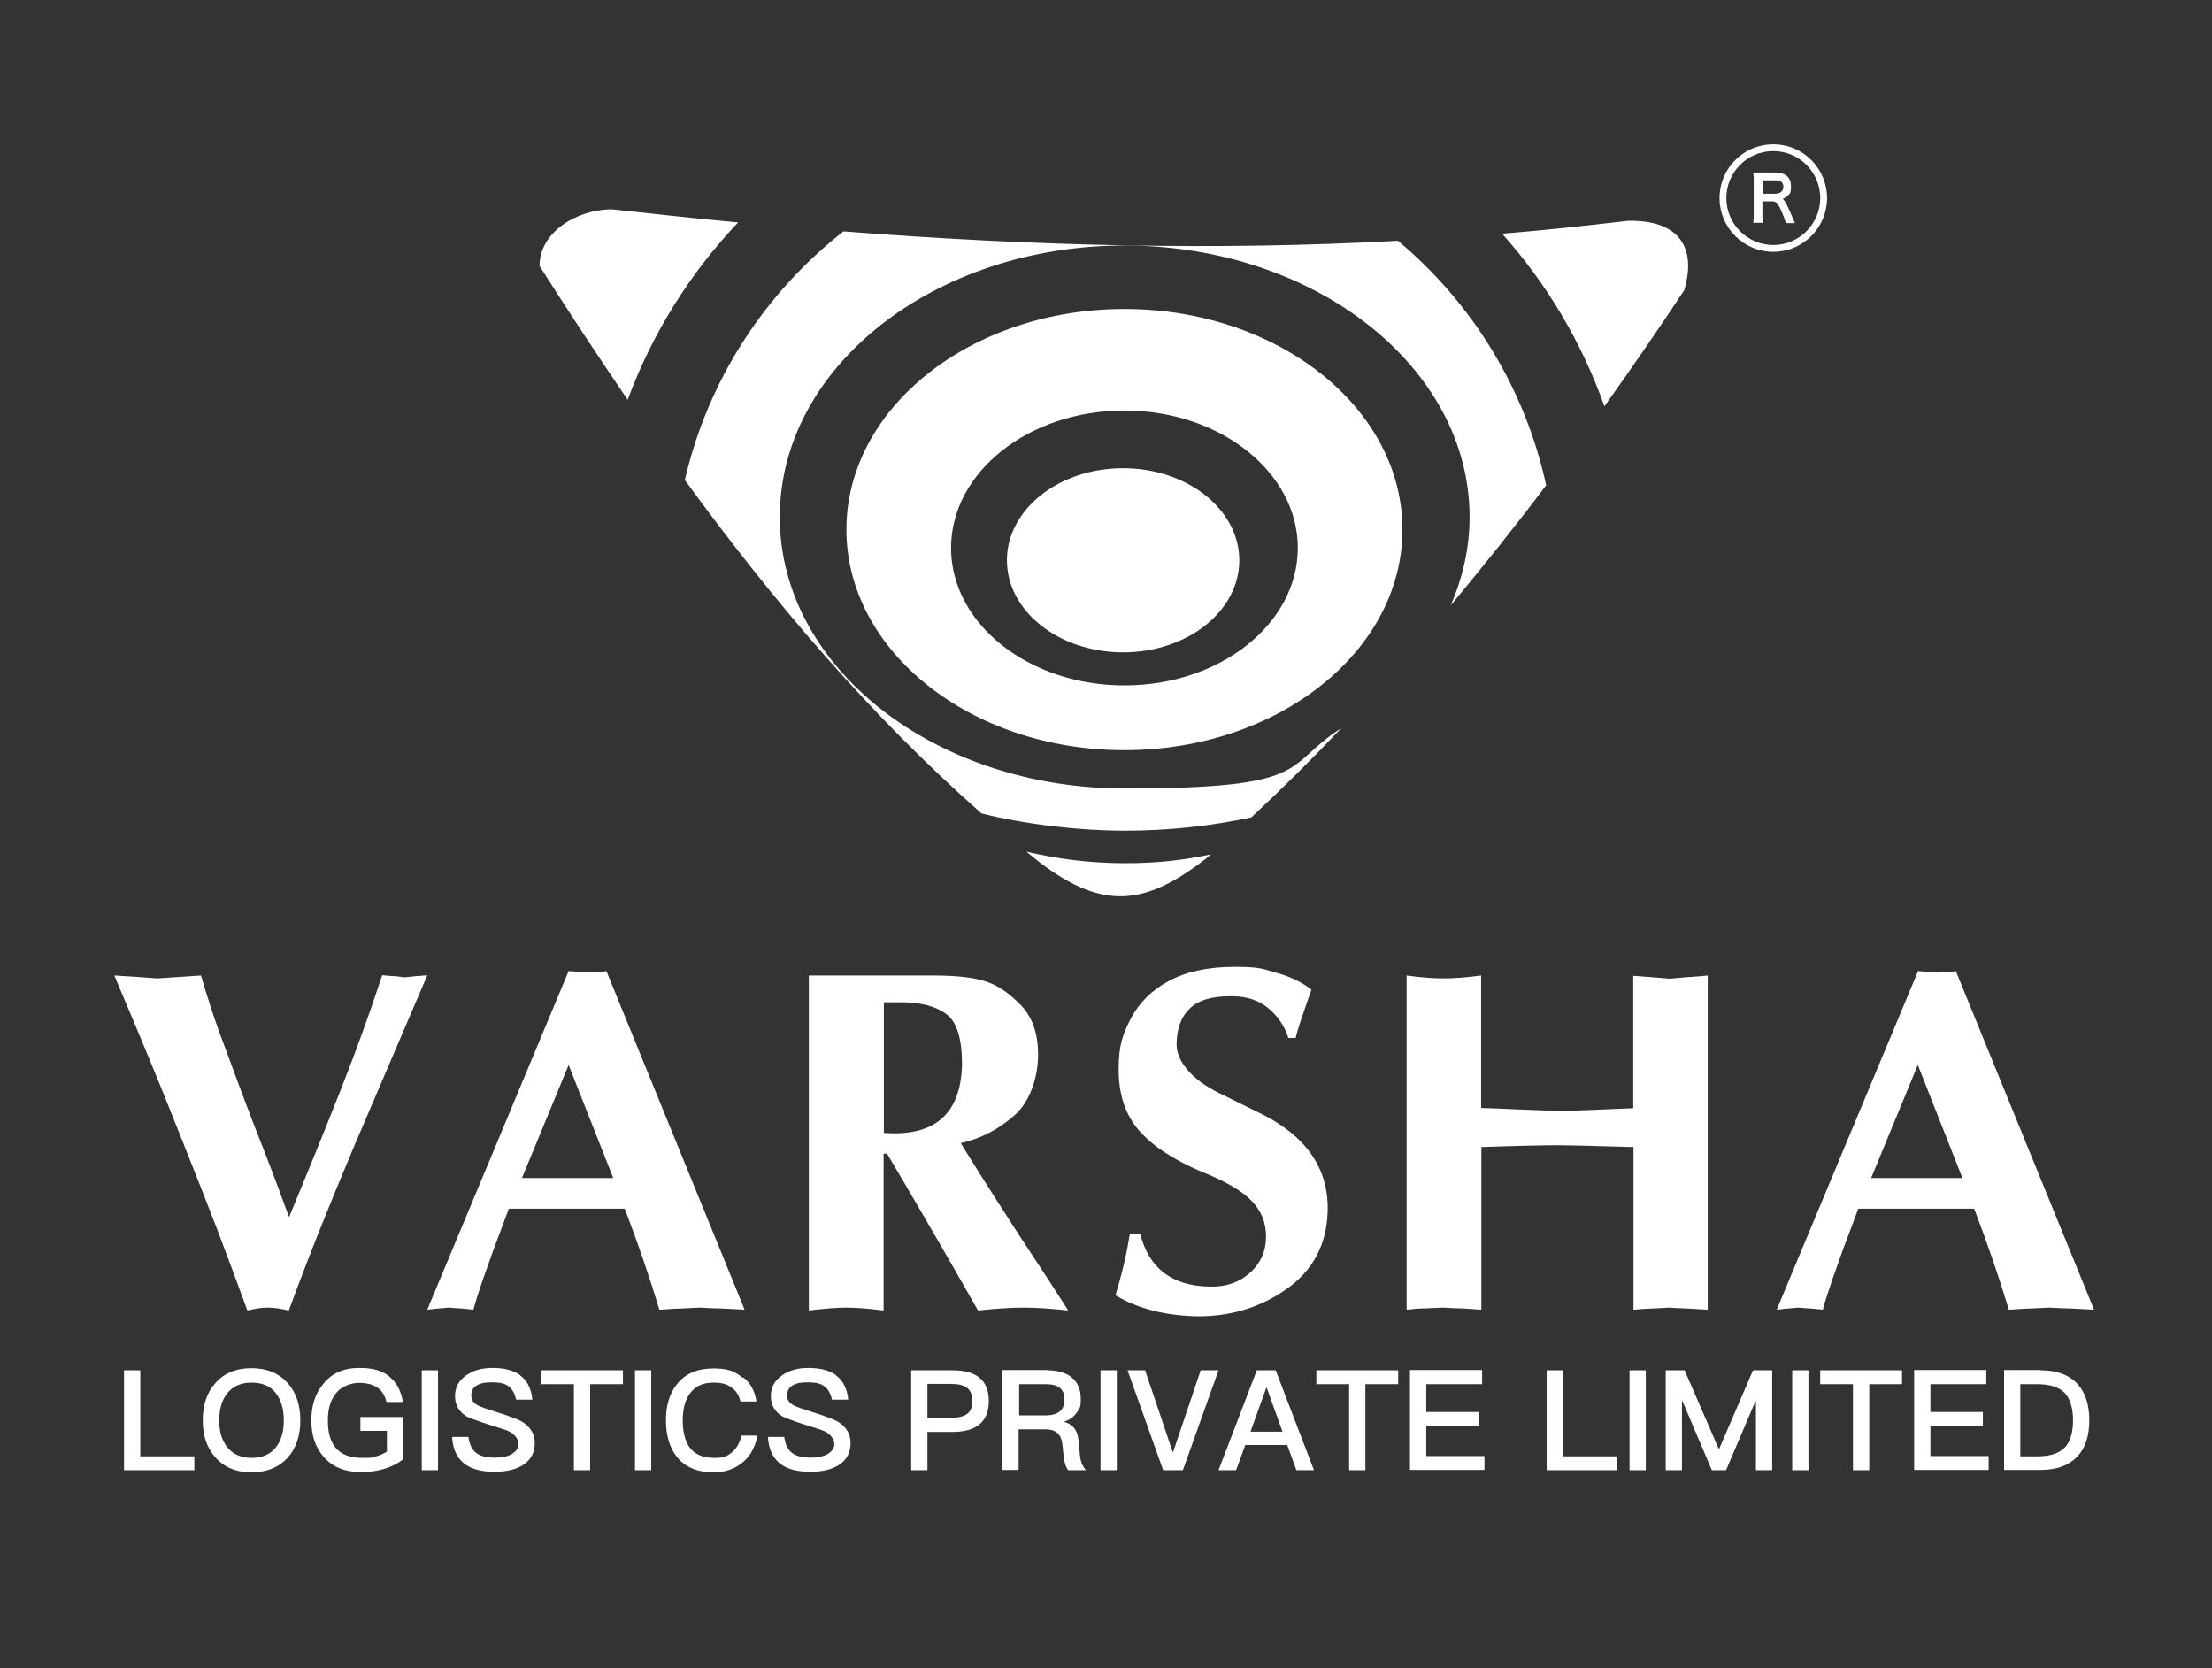
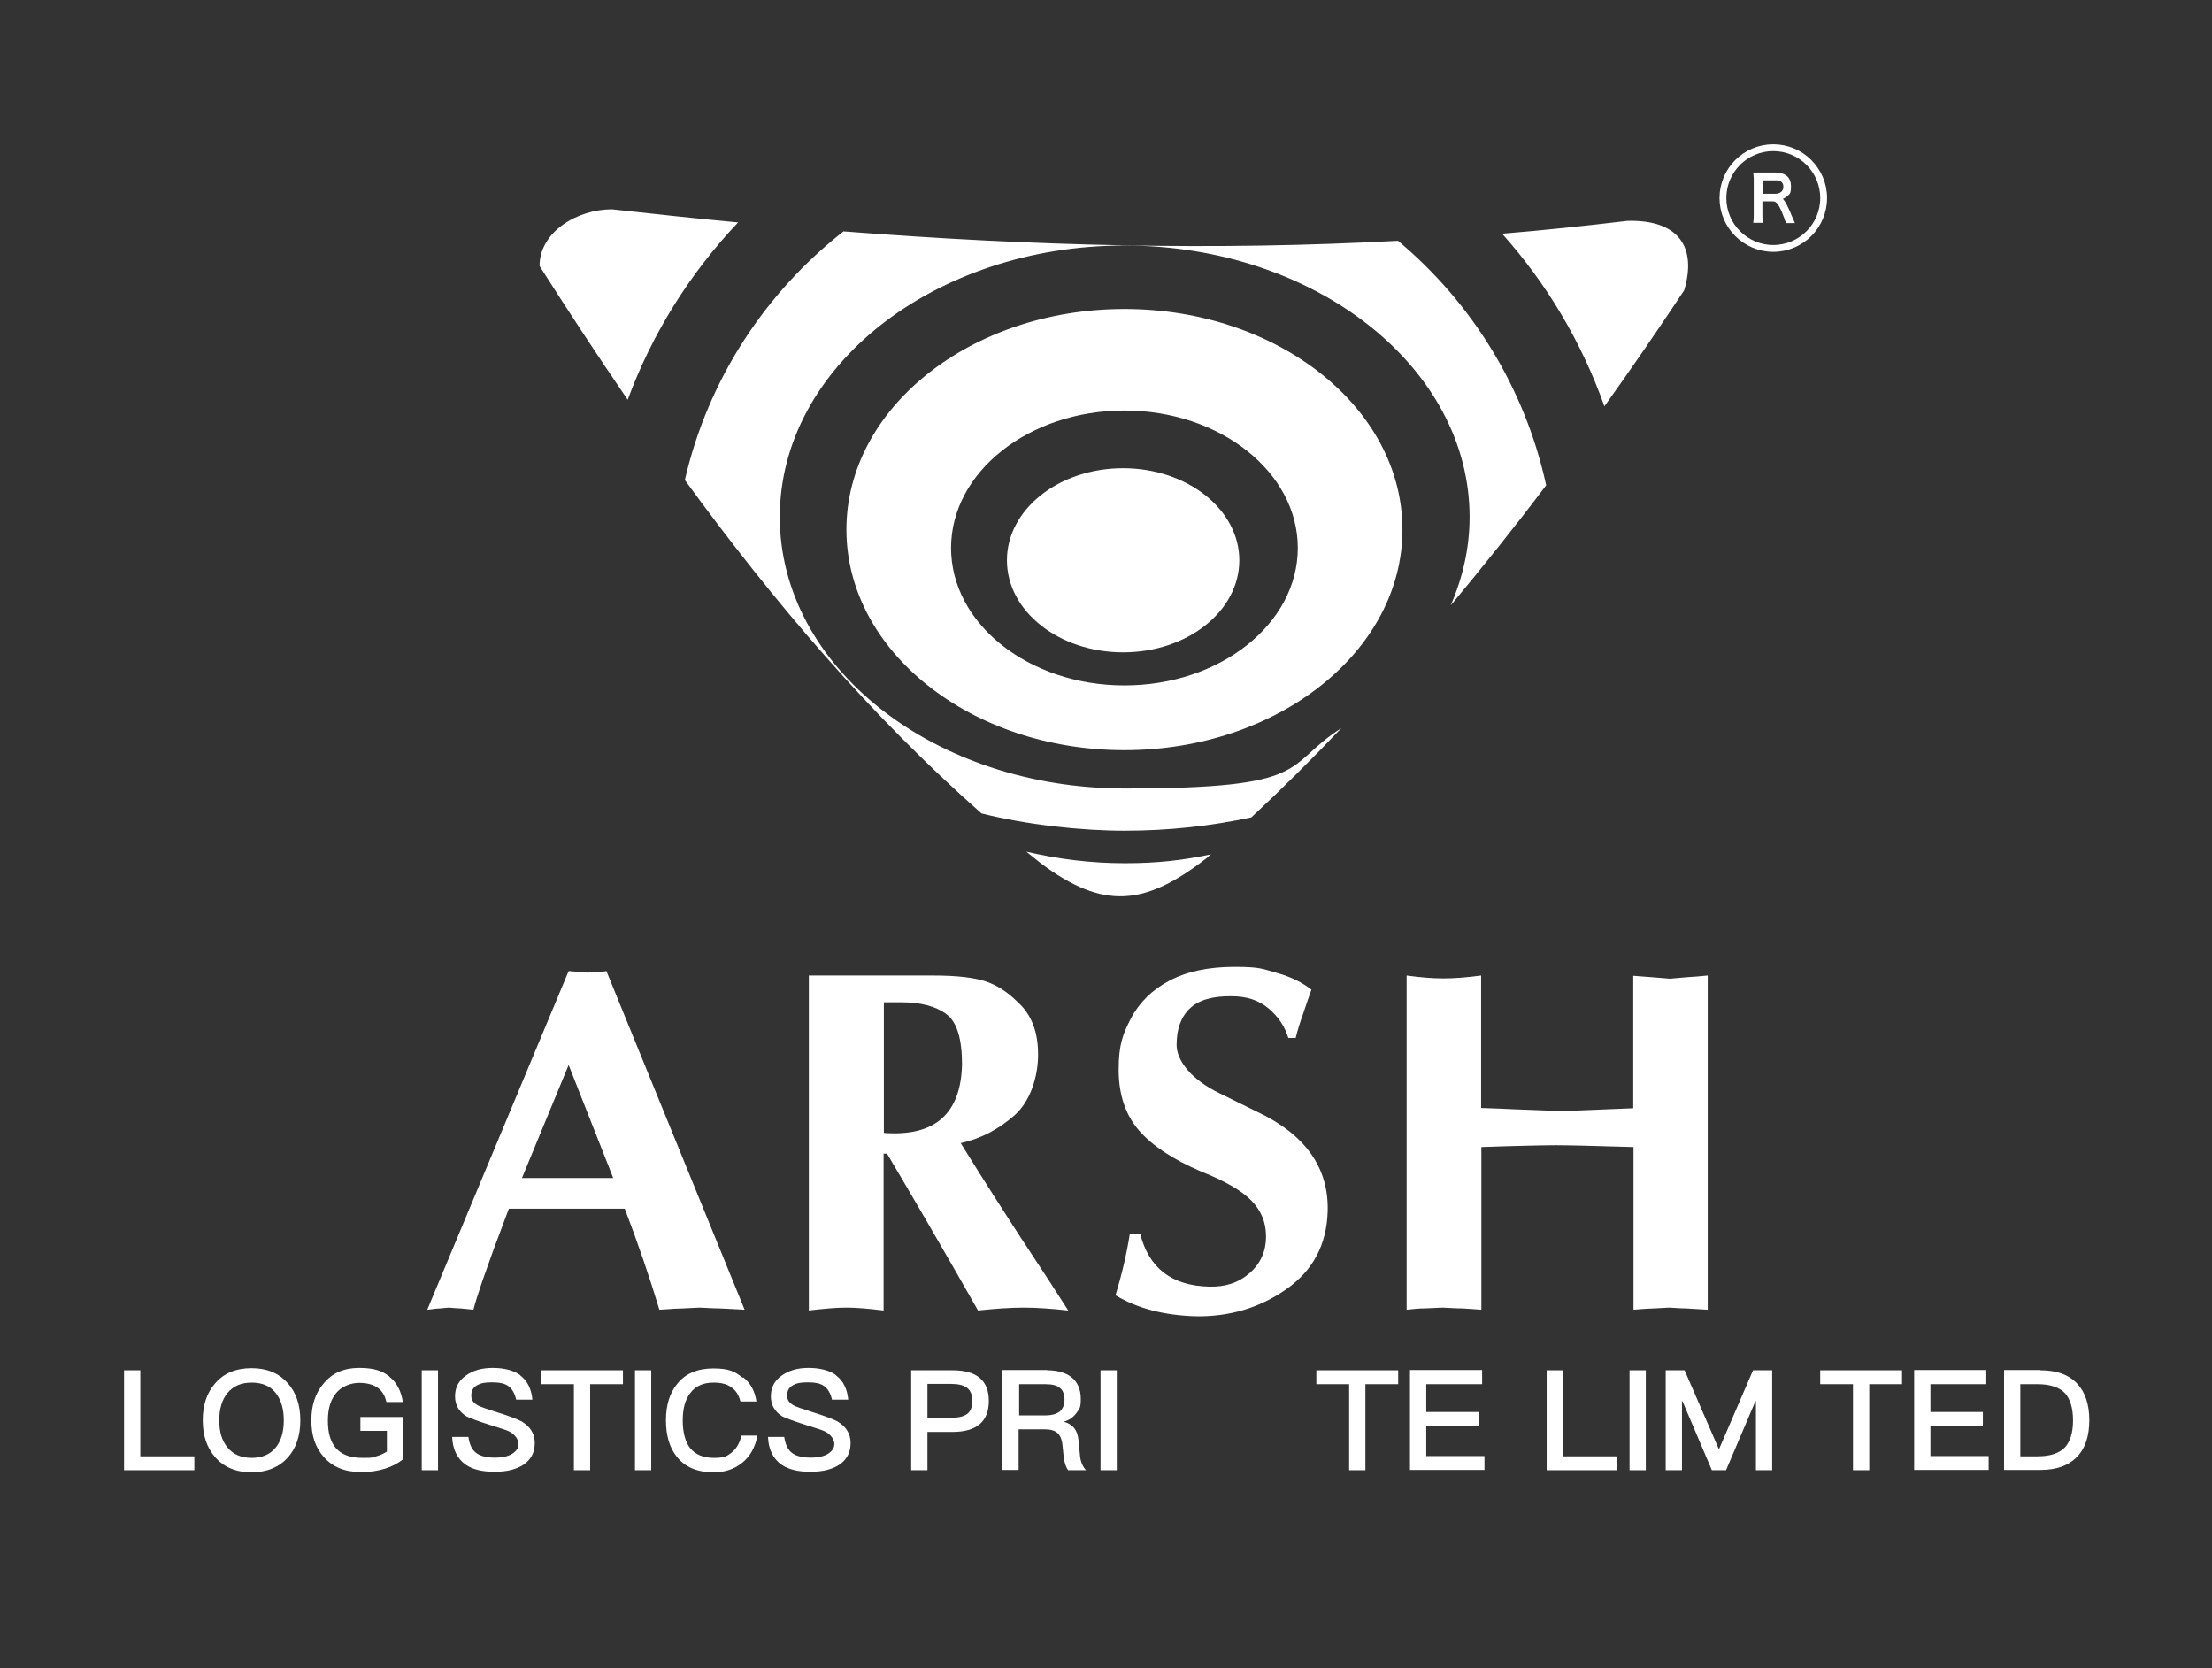
<svg xmlns="http://www.w3.org/2000/svg" width="183" height="138" viewBox="0 0 183 138" fill="none">
  <rect x="0" y="0" width="183" height="138" fill="#333333" stroke="none" />
-   <path d="M9.463 80.697C10.374 80.741 11.546 80.828 13.022 80.936C14.714 80.828 15.929 80.741 16.624 80.697C17.166 82.52 17.687 84.126 18.186 85.493C18.685 86.86 19.271 88.444 19.944 90.245C20.616 92.046 21.267 93.717 21.875 95.257C22.482 96.798 23.155 98.621 23.914 100.682C25.498 96.863 26.931 93.348 28.211 90.093C29.491 86.86 30.619 83.713 31.617 80.676C31.921 80.697 32.182 80.719 32.442 80.741C32.681 80.741 33.028 80.784 33.462 80.849C33.896 80.806 34.243 80.762 34.482 80.741C34.72 80.741 35.024 80.697 35.35 80.676C33.419 85.189 31.401 89.898 29.296 94.823C27.213 99.749 25.412 104.262 23.893 108.407C23.242 108.255 22.656 108.168 22.135 108.168C21.614 108.168 21.115 108.255 20.464 108.407C19.553 105.933 18.75 103.741 18.012 101.81C17.275 99.879 16.298 97.427 15.105 94.411C13.911 91.395 12.978 89.116 12.327 87.532C11.676 85.97 10.722 83.67 9.441 80.654" fill="white" />
  <path d="M50.732 97.449L47.043 88.097L43.181 97.449H50.732ZM35.348 108.342L47.043 80.329C47.282 80.35 47.564 80.372 47.868 80.394C48.172 80.415 48.41 80.437 48.562 80.459C49.495 80.415 50.016 80.372 50.168 80.329L61.603 108.342C60.67 108.298 59.976 108.255 59.498 108.233C59.021 108.233 58.478 108.19 57.871 108.168C57.372 108.19 56.938 108.211 56.547 108.233C56.157 108.233 55.484 108.276 54.551 108.342C53.727 105.607 52.772 102.83 51.687 99.987H42.096C41.532 101.528 41.098 102.635 40.837 103.351C40.577 104.067 40.273 104.935 39.904 105.976C39.557 107.018 39.297 107.799 39.167 108.342C38.733 108.298 38.364 108.255 38.082 108.233C37.8 108.233 37.474 108.19 37.127 108.168C36.845 108.19 36.606 108.211 36.411 108.233C36.216 108.233 35.847 108.276 35.369 108.342" fill="white" />
  <path d="M73.1 93.717C77.332 94.042 79.501 92.154 79.588 88.032C79.588 85.905 79.154 84.516 78.286 83.887C77.418 83.236 76.16 82.911 74.554 82.911H73.122V93.717H73.1ZM66.916 108.428V80.697H77.245C79.176 80.697 80.63 80.871 81.585 81.197C82.539 81.522 83.407 82.108 84.21 82.911C85.338 83.93 85.881 85.363 85.881 87.229C85.881 89.095 85.23 91.113 83.928 92.263C82.626 93.413 81.151 94.194 79.48 94.563C80.543 96.277 81.519 97.839 82.431 99.25C83.342 100.66 84.275 102.136 85.273 103.633C86.272 105.152 87.313 106.736 88.376 108.407C86.987 108.255 85.751 108.168 84.688 108.168C83.624 108.168 82.366 108.255 80.912 108.407C79.675 106.237 78.243 103.72 76.572 100.855C74.901 97.991 73.838 96.19 73.382 95.431H73.1V108.407C71.864 108.255 70.844 108.168 70.019 108.168C69.195 108.168 68.197 108.255 66.894 108.407" fill="white" />
  <path d="M93.5 102.049H94.325C95.041 104.891 96.929 106.367 100.032 106.432C101.377 106.475 102.484 106.107 103.395 105.304C104.306 104.501 104.74 103.481 104.74 102.288C104.74 101.094 104.328 100.139 103.525 99.315C102.722 98.49 101.334 97.688 99.359 96.906C97.037 95.908 95.323 94.78 94.216 93.5C93.11 92.219 92.546 90.549 92.546 88.487C92.546 86.426 92.893 85.536 93.565 84.234C94.26 82.932 95.301 81.891 96.733 81.131C98.165 80.372 99.966 79.981 102.136 79.981C104.306 79.981 104.436 80.155 105.63 80.48C106.802 80.806 107.756 81.283 108.494 81.869C108.321 82.347 108.104 82.976 107.843 83.757C107.561 84.538 107.344 85.232 107.192 85.862H106.585C106.281 84.885 105.738 84.082 104.936 83.41C104.133 82.737 103.135 82.412 101.898 82.412C100.335 82.39 99.185 82.715 98.448 83.41C97.71 84.104 97.341 85.124 97.341 86.426C97.341 87.728 98.534 89.312 100.943 90.462L103.981 91.959C107.995 93.847 109.948 96.603 109.839 100.226C109.753 102.96 108.624 105.108 106.411 106.649C104.219 108.19 101.681 108.949 98.838 108.884C96.278 108.797 94.086 108.233 92.285 107.148C92.828 105.369 93.218 103.676 93.479 102.027" fill="white" />
  <path d="M116.371 108.342V80.697C117.499 80.849 118.498 80.936 119.409 80.936C120.32 80.936 121.427 80.849 122.534 80.697V91.655C123.401 91.677 124.335 91.72 125.311 91.764C126.287 91.807 127.589 91.85 129.173 91.916C131.972 91.807 133.947 91.72 135.119 91.677V80.719C136.204 80.806 137.224 80.871 138.157 80.958C138.721 80.914 139.22 80.871 139.654 80.828C140.088 80.806 140.609 80.763 141.281 80.697V108.342C140.457 108.298 139.849 108.255 139.437 108.233C139.025 108.233 138.569 108.19 138.092 108.168C137.658 108.19 137.267 108.211 136.898 108.233C136.551 108.233 135.965 108.276 135.14 108.342V94.888C131.69 94.78 129.564 94.737 128.739 94.737C127.915 94.737 125.55 94.78 122.555 94.888V108.342C121.948 108.298 121.405 108.255 120.928 108.233C120.45 108.233 119.93 108.19 119.344 108.168C118.823 108.19 118.346 108.211 117.89 108.233C117.434 108.233 116.935 108.276 116.393 108.342" fill="white" />
-   <path d="M162.351 97.449L158.662 88.097L154.8 97.449H162.351ZM146.988 108.342L158.684 80.329C158.923 80.35 159.205 80.372 159.508 80.394C159.812 80.415 160.051 80.437 160.203 80.459C161.136 80.415 161.657 80.372 161.808 80.329L173.244 108.342C172.311 108.298 171.616 108.255 171.139 108.233C170.662 108.233 170.119 108.19 169.512 108.168C169.012 108.19 168.578 108.211 168.188 108.233C167.797 108.233 167.125 108.276 166.192 108.342C165.367 105.607 164.412 102.83 163.327 99.987H153.737C153.172 101.528 152.738 102.635 152.478 103.351C152.218 104.067 151.914 104.935 151.545 105.976C151.198 107.018 150.937 107.799 150.807 108.342C150.373 108.298 150.004 108.255 149.722 108.233C149.44 108.233 149.115 108.19 148.768 108.168C148.485 108.19 148.247 108.211 148.052 108.233C147.856 108.233 147.487 108.276 147.01 108.342" fill="white" />
  <path fill-rule="evenodd" clip-rule="evenodd" d="M100.185 70.651L99.838 70.976C94.739 74.947 91.289 75.294 86.103 71.41C85.712 71.085 85.3 70.781 84.909 70.455C87.513 71.063 90.226 71.41 93.046 71.41C95.867 71.41 97.907 71.15 100.207 70.672M93.025 25.561C105.719 25.561 116.025 33.741 116.025 43.809C116.025 53.878 105.719 62.058 93.025 62.058C80.331 62.058 70.024 53.878 70.024 43.809C70.024 33.741 80.331 25.561 93.025 25.561ZM93.025 33.958C100.945 33.958 107.368 39.057 107.368 45.328C107.368 51.599 100.945 56.699 93.025 56.699C85.105 56.699 78.682 51.599 78.682 45.328C78.682 39.057 85.105 33.958 93.025 33.958ZM124.271 19.333C127.721 19.051 131.171 18.682 134.643 18.27C138.896 18.162 140.393 20.462 139.33 24.02C137.16 27.297 134.968 30.486 132.733 33.611C130.846 28.295 127.96 23.456 124.271 19.333ZM69.742 19.138C85.387 20.353 100.467 20.744 115.657 19.919C121.754 25.018 126.159 32.092 127.916 40.142C125.334 43.571 122.687 46.869 120.018 50.08C121.016 47.78 121.58 45.328 121.58 42.768C121.58 30.378 108.8 20.31 93.046 20.31C77.293 20.31 64.513 30.356 64.513 42.768C64.513 55.18 77.293 65.226 93.046 65.226C108.8 65.226 106.066 63.36 110.97 60.235C108.539 62.796 106.066 65.248 103.527 67.613C100.207 68.329 96.692 68.719 93.046 68.719C89.401 68.719 84.909 68.221 81.199 67.287C72.086 59.259 64.057 49.863 56.658 39.708C58.567 31.419 63.298 24.215 69.785 19.138M50.626 17.315C54.141 17.706 57.612 18.075 61.063 18.4C57.092 22.588 53.967 27.557 51.928 33.069C49.454 29.445 47.024 25.756 44.637 22.002C44.637 19.16 47.783 17.315 50.626 17.315ZM92.916 38.732C98.211 38.732 102.529 42.139 102.529 46.348C102.529 50.558 98.233 53.964 92.916 53.964C87.6 53.964 83.304 50.558 83.304 46.348C83.304 42.139 87.6 38.732 92.916 38.732Z" fill="white" />
  <path d="M147.811 18.27C147.811 18.14 147.724 17.901 147.507 17.402C147.203 16.708 147.008 16.512 146.617 16.512H145.663V17.706C145.663 17.966 145.663 18.096 145.684 18.292H145.207C145.229 18.096 145.229 17.988 145.229 17.727V14.993C145.229 14.777 145.229 14.603 145.207 14.408H146.878C147.594 14.408 148.028 14.733 148.028 15.384C148.028 16.035 147.941 15.948 147.724 16.143C147.594 16.274 147.442 16.339 147.16 16.404C147.355 16.469 147.485 16.599 147.681 16.968C147.789 17.228 147.941 17.467 148.071 17.836C148.158 18.031 148.245 18.205 148.288 18.313H147.767H147.789L147.811 18.27ZM146.9 16.165C147.117 16.165 147.355 16.078 147.485 15.948C147.616 15.818 147.681 15.644 147.681 15.449C147.681 15.037 147.42 14.777 146.965 14.777H145.728V16.165H146.921H146.9Z" fill="white" stroke="white" stroke-width="0.282" stroke-miterlimit="10" />
  <path d="M11.607 113.354V120.471H16.077V121.621H10.262V113.354H11.607Z" fill="white" />
  <path d="M23.804 114.417C24.498 115.198 24.845 116.218 24.845 117.498C24.845 118.779 24.498 119.798 23.804 120.58C23.066 121.382 22.068 121.795 20.809 121.795C19.551 121.795 18.531 121.382 17.815 120.558C17.121 119.777 16.773 118.757 16.773 117.498C16.773 116.24 17.099 115.22 17.815 114.417C18.531 113.593 19.529 113.18 20.809 113.18C22.09 113.18 23.066 113.593 23.804 114.417ZM18.813 115.242C18.357 115.806 18.14 116.544 18.14 117.498C18.14 118.453 18.357 119.169 18.813 119.733C19.269 120.297 19.941 120.601 20.809 120.601C21.677 120.601 22.328 120.319 22.784 119.777C23.24 119.234 23.478 118.475 23.478 117.498C23.478 116.522 23.24 115.762 22.784 115.198C22.328 114.634 21.656 114.374 20.809 114.374C19.963 114.374 19.291 114.656 18.813 115.242Z" fill="white" />
  <path d="M32.224 113.896C32.81 114.352 33.179 115.046 33.331 115.98H31.964C31.855 115.437 31.595 115.046 31.226 114.786C30.835 114.526 30.336 114.396 29.707 114.396C29.078 114.396 28.318 114.656 27.863 115.177C27.363 115.741 27.125 116.5 27.125 117.52C27.125 118.54 27.342 119.256 27.776 119.777C28.253 120.341 28.991 120.601 30.011 120.601C31.031 120.601 30.77 120.558 31.117 120.471C31.443 120.384 31.725 120.254 32.007 120.081V118.366H29.816V117.216H33.352V120.71C32.918 121.057 32.419 121.317 31.855 121.491C31.248 121.686 30.597 121.773 29.859 121.773C28.535 121.773 27.515 121.361 26.778 120.515C26.083 119.733 25.758 118.735 25.758 117.498C25.758 116.262 26.083 115.242 26.778 114.439C27.494 113.571 28.47 113.159 29.707 113.159C30.944 113.159 31.616 113.397 32.224 113.875V113.896Z" fill="white" />
  <path d="M36.236 113.354V121.621H34.891V113.354H36.236Z" fill="white" />
  <path d="M43.048 113.788C43.634 114.222 43.959 114.895 44.046 115.784H42.701C42.592 115.285 42.375 114.895 42.072 114.678C41.768 114.439 41.312 114.352 40.705 114.352C40.097 114.352 39.793 114.417 39.511 114.569C39.164 114.743 38.99 115.025 38.99 115.437C38.99 115.849 39.185 116.066 39.576 116.283C39.75 116.37 40.227 116.544 40.986 116.782C42.115 117.13 42.831 117.412 43.156 117.585C43.873 118.019 44.241 118.605 44.241 119.365C44.241 120.124 43.959 120.688 43.373 121.122C42.788 121.534 41.963 121.751 40.921 121.751C39.88 121.751 39.099 121.556 38.535 121.166C37.84 120.688 37.45 119.907 37.406 118.865H38.752C38.838 119.495 39.055 119.95 39.424 120.211C39.75 120.449 40.249 120.58 40.921 120.58C41.594 120.58 42.006 120.471 42.354 120.276C42.701 120.059 42.896 119.798 42.896 119.451C42.896 119.104 42.636 118.67 42.115 118.41C41.963 118.323 41.42 118.149 40.509 117.867C39.489 117.542 38.86 117.303 38.6 117.173C37.97 116.782 37.645 116.24 37.645 115.502C37.645 114.764 37.949 114.2 38.578 113.766C39.164 113.354 39.88 113.159 40.77 113.159C41.659 113.159 42.505 113.354 43.048 113.766V113.788Z" fill="white" />
  <path d="M51.536 113.354V114.504H48.823V121.621H47.478V114.504H44.766V113.354H51.536Z" fill="white" />
  <path d="M53.877 113.354V121.621H52.531V113.354H53.877Z" fill="white" />
-   <path d="M61.495 113.94C62.102 114.417 62.45 115.09 62.58 115.936H61.256C61.126 115.394 60.866 115.003 60.475 114.743C60.106 114.482 59.629 114.374 59.043 114.374C58.175 114.374 57.524 114.656 57.09 115.264C56.678 115.806 56.483 116.544 56.483 117.498C56.483 118.453 56.678 119.234 57.068 119.755C57.502 120.319 58.175 120.601 59.065 120.601C59.954 120.601 60.15 120.45 60.518 120.167C60.909 119.864 61.191 119.386 61.343 118.757H62.667C62.471 119.733 62.059 120.493 61.365 121.035C60.735 121.534 59.954 121.795 59.065 121.795C57.676 121.795 56.656 121.361 55.983 120.493C55.398 119.755 55.094 118.757 55.094 117.498C55.094 116.24 55.398 115.264 56.005 114.504C56.7 113.614 57.719 113.202 59.021 113.202C60.323 113.202 60.8 113.463 61.43 113.962H61.495V113.94Z" fill="white" />
+   <path d="M61.495 113.94C62.102 114.417 62.45 115.09 62.58 115.936H61.256C61.126 115.394 60.866 115.003 60.475 114.743C60.106 114.482 59.629 114.374 59.043 114.374C58.175 114.374 57.524 114.656 57.09 115.264C56.678 115.806 56.483 116.544 56.483 117.498C56.483 118.453 56.678 119.234 57.068 119.755C57.502 120.319 58.175 120.601 59.065 120.601C59.954 120.601 60.15 120.45 60.518 120.167C60.909 119.864 61.191 119.386 61.343 118.757H62.667C62.471 119.733 62.059 120.493 61.365 121.035C60.735 121.534 59.954 121.795 59.065 121.795C57.676 121.795 56.656 121.361 55.983 120.493C55.398 119.755 55.094 118.757 55.094 117.498C55.094 116.24 55.398 115.264 56.005 114.504C56.7 113.614 57.719 113.202 59.021 113.202C60.323 113.202 60.8 113.463 61.43 113.962H61.495Z" fill="white" />
  <path d="M69.177 113.788C69.763 114.222 70.088 114.895 70.175 115.784H68.83C68.721 115.285 68.504 114.895 68.2 114.678C67.897 114.439 67.441 114.352 66.833 114.352C66.226 114.352 65.922 114.417 65.64 114.569C65.293 114.743 65.119 115.025 65.119 115.437C65.119 115.849 65.314 116.066 65.705 116.283C65.879 116.37 66.356 116.544 67.115 116.782C68.244 117.13 68.96 117.412 69.285 117.585C70.001 118.019 70.37 118.605 70.37 119.365C70.37 120.124 70.088 120.688 69.502 121.122C68.916 121.534 68.092 121.751 67.05 121.751C66.009 121.751 65.228 121.556 64.663 121.166C63.969 120.688 63.579 119.907 63.535 118.865H64.88C64.967 119.495 65.184 119.95 65.553 120.211C65.879 120.449 66.378 120.58 67.05 120.58C67.723 120.58 68.135 120.471 68.483 120.276C68.83 120.059 69.025 119.798 69.025 119.451C69.025 119.104 68.764 118.67 68.244 118.41C68.092 118.323 67.549 118.149 66.638 117.867C65.618 117.542 64.989 117.303 64.729 117.173C64.099 116.782 63.774 116.24 63.774 115.502C63.774 114.764 64.078 114.2 64.707 113.766C65.293 113.354 66.009 113.159 66.898 113.159C67.788 113.159 68.634 113.354 69.177 113.766V113.788Z" fill="white" />
  <path d="M78.811 113.354C80.808 113.354 81.806 114.2 81.806 115.893C81.806 117.585 80.808 118.453 78.79 118.453H76.728V121.621H75.383V113.354H78.811ZM76.728 117.281H78.703C79.31 117.281 79.744 117.173 80.026 116.956C80.308 116.739 80.439 116.37 80.439 115.871C80.439 115.372 80.287 115.025 80.005 114.808C79.723 114.591 79.289 114.482 78.703 114.482H76.728V117.26V117.281Z" fill="white" />
  <path d="M86.636 113.354C87.483 113.354 88.155 113.549 88.632 113.918C89.153 114.33 89.414 114.938 89.414 115.719C89.414 116.5 89.305 116.522 89.067 116.869C88.806 117.238 88.459 117.477 88.003 117.607C88.719 117.802 89.132 118.258 89.218 119.082L89.349 120.406C89.392 120.905 89.566 121.317 89.848 121.621H88.372C88.177 121.361 88.068 121.014 88.003 120.536L87.895 119.516C87.851 119.061 87.7 118.735 87.483 118.54C87.244 118.323 86.875 118.236 86.419 118.236H84.271V121.599H82.926V113.332H86.636V113.354ZM84.314 117.086H86.463C87.005 117.086 87.396 116.978 87.678 116.761C87.938 116.522 88.068 116.197 88.068 115.784C88.068 115.372 87.938 115.003 87.678 114.808C87.417 114.591 87.027 114.504 86.463 114.504H84.314V117.086Z" fill="white" />
  <path d="M92.392 113.354V121.621H91.047V113.354H92.392Z" fill="white" />
-   <path d="M94.735 113.354L97.013 120.102H97.057L99.335 113.354H100.811L97.86 121.621H96.232L93.281 113.354H94.757H94.735Z" fill="white" />
-   <path d="M105.539 113.354L108.707 121.621H107.253L106.494 119.538H103.022L102.262 121.621H100.809L103.977 113.354H105.539ZM106.103 118.431L104.801 114.808H104.758L103.456 118.431H106.103Z" fill="white" />
  <path d="M115.672 113.354V114.504H112.96V121.621H111.615V114.504H108.902V113.354H115.672Z" fill="white" />
  <path d="M122.616 113.354V114.504H117.994V116.804H122.334V117.954H117.994V120.449H122.811V121.599H116.648V113.332H122.616V113.354Z" fill="white" />
  <path d="M129.302 113.354V120.471H133.772V121.621H127.957V113.354H129.302Z" fill="white" />
  <path d="M136.158 113.354V121.621H134.812V113.354H136.158Z" fill="white" />
  <path d="M139.367 113.354L142.188 119.842H142.231L145.03 113.354H146.614V121.621H145.269V115.914H145.226L142.795 121.621H141.624L139.193 115.914H139.15V121.621H137.805V113.354H139.389H139.367Z" fill="white" />
-   <path d="M149.615 113.354V121.621H148.27V113.354H149.615Z" fill="white" />
  <path d="M157.356 113.354V114.504H154.644V121.621H153.298V114.504H150.586V113.354H157.356Z" fill="white" />
  <path d="M164.327 113.354V114.504H159.705V116.804H164.044V117.954H159.705V120.449H164.522V121.599H158.359V113.332H164.327V113.354Z" fill="white" />
  <path d="M168.813 113.354C170.158 113.354 171.156 113.723 171.851 114.461C172.502 115.155 172.849 116.175 172.849 117.477C172.849 118.779 172.523 119.798 171.851 120.493C171.156 121.231 170.137 121.599 168.813 121.599H165.797V113.332H168.813V113.354ZM167.142 120.471H168.553C169.594 120.471 170.332 120.232 170.809 119.755C171.265 119.278 171.504 118.518 171.504 117.498C171.504 116.479 171.265 115.697 170.809 115.22C170.332 114.743 169.572 114.504 168.553 114.504H167.142V120.471Z" fill="white" />
  <path d="M146.705 20.549C149.006 20.549 150.871 18.683 150.871 16.382C150.871 14.081 149.006 12.216 146.705 12.216C144.404 12.216 142.539 14.081 142.539 16.382C142.539 18.683 144.404 20.549 146.705 20.549Z" stroke="white" stroke-width="0.564" stroke-miterlimit="10" />
</svg>